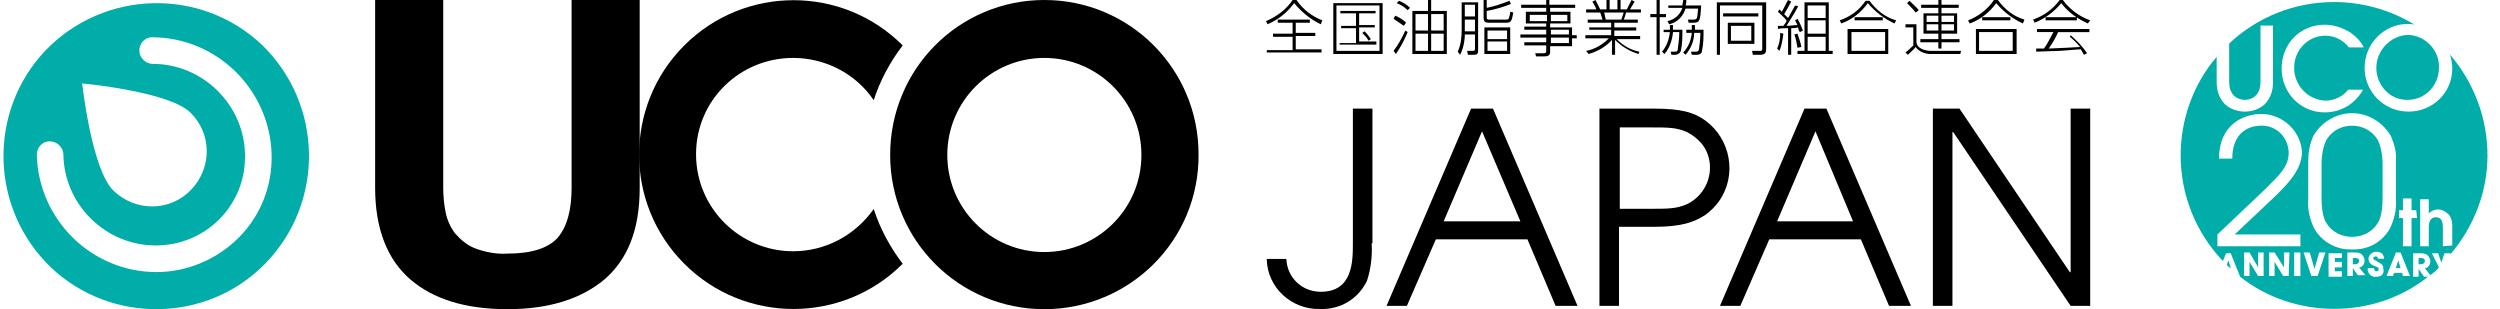
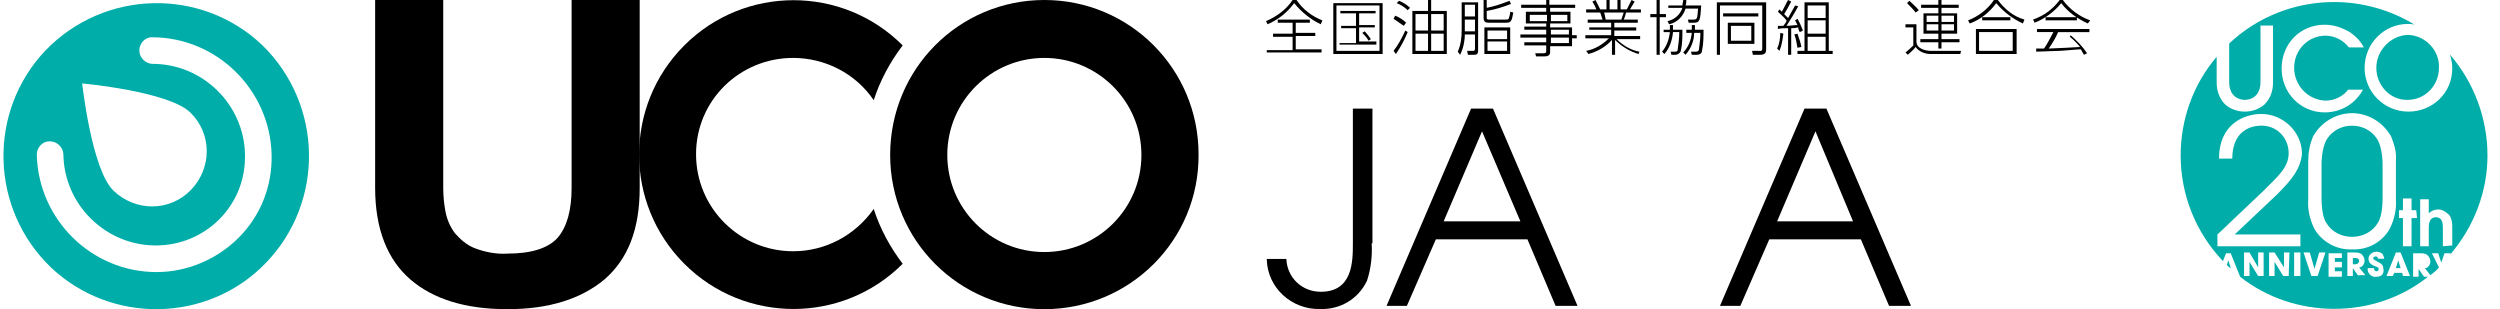
<svg xmlns="http://www.w3.org/2000/svg" version="1.1" id="レイヤー_1" x="0px" y="0px" viewBox="0 0 319.4 39.5" style="enable-background:new 0 0 319.4 39.5;" xml:space="preserve">
  <style type="text/css">
	.st0{fill:#00ADA9;}
</style>
  <g id="Group_1710" transform="translate(839 -1325.241)">
    <g id="Group_1694" transform="translate(-677.256 1339.118)">
      <g id="Group_1693" transform="translate(0)">
        <path id="Path_698" d="M13.5,17.2c0.1,1.6-0.1,3.3-0.6,4.8c-1.1,2.3-3.4,3.7-6,3.6c-3.6,0.1-6.7-2.7-6.8-6.3c0,0,0-0.1,0-0.1h2.5     c0.1,2.4,2,4.2,4.4,4.2c4.1,0,4.1-3.9,4.1-6.2V0h2.5V17.2z" />
        <path id="Path_699" d="M26.2,0H29l10.8,25.2h-2.8l-3.6-8.5H21.7l-3.7,8.5h-2.6L26.2,0z M22.7,14.4h9.8L27.6,2.9L22.7,14.4z" />
-         <path id="Path_700" d="M42.6,0h7c3.5,0,5.1,0.5,6.5,1.5c3.3,2.4,4.1,7,1.8,10.3c-0.5,0.7-1.1,1.3-1.8,1.8c-1.4,0.9-3,1.5-6.5,1.5     h-4.5v10.1h-2.5V0z M45.2,12.8h3.6c2.7,0,3.6,0,5-0.6c2.5-1.2,3.6-4.2,2.5-6.7c-0.5-1.1-1.4-1.9-2.5-2.5c-1.4-0.6-2.3-0.6-5-0.6     h-3.6V12.8z" />
        <path id="Path_701" d="M68.8,0h2.8l10.8,25.2h-2.8L76,16.7H64.3l-3.7,8.5H58L68.8,0z M65.3,14.4H75L70.2,2.9L65.3,14.4z" />
-         <path id="Path_702" d="M85.2,0h3.4l14.1,20.9h0.1V0h2.5v25.2h-2.5L87.8,3h-0.1v22.2h-2.5L85.2,0z" />
      </g>
    </g>
    <g id="Group_1695" transform="translate(-677.256 1325.242)">
      <path id="Path_703" d="M0,2.7C1.4,2.1,2.6,1.2,3.4,0h0.5c0.8,1.2,2,2.1,3.3,2.6L7,3.1C5.7,2.5,4.5,1.5,3.6,0.4    C2.7,1.6,1.6,2.5,0.2,3.1L0,2.7z M3.8,2.9v1.3h2.5v0.4H3.8v1.7h3.3v0.4h-7V6.4h3.3V4.7H0.9V4.3h2.5V2.9H1.5V2.5h4.1v0.4L3.8,2.9z" />
      <path id="Path_704" d="M14.9,0.4v6.5H8.6V0.4H14.9z M14.5,0.7H9v5.8h5.5V0.7z M14,1.7h-2.1v1.5h2v0.3h-2v1.8h2.2v0.4H9.4V5.5h2.1    V3.6H9.6V3.3h1.9V1.7h-2V1.4H14L14,1.7z M13.1,5.2c-0.2-0.4-0.5-0.7-0.8-1l0.3-0.2c0.3,0.3,0.6,0.7,0.8,1L13.1,5.2z" />
      <path id="Path_705" d="M18.1,4.1c-0.4,1-0.9,1.9-1.5,2.8l-0.3-0.4c0.6-0.8,1.1-1.7,1.5-2.6L18.1,4.1z M17.6,3.3    c-0.4-0.3-0.9-0.6-1.3-0.9L16.5,2c0.5,0.2,1,0.5,1.4,0.9L17.6,3.3z M18.1,1.3c-0.4-0.4-0.9-0.7-1.4-0.9L17,0.1    c0.5,0.2,1,0.5,1.4,0.9L18.1,1.3z M23.1,1.4v5.5h-4.4V1.4h2V0h0.4v1.4H23.1z M20.7,1.8h-1.6v2.1h1.6V1.8z M20.7,4.3h-1.6v2.2h1.6    V4.3z M22.7,1.8h-1.6v2.1h1.6V1.8z M22.7,4.3h-1.6v2.2h1.6V4.3z" />
      <path id="Path_706" d="M27.1,6.5c0,0.4-0.2,0.5-0.5,0.5h-0.8l-0.1-0.5h0.7c0.2,0,0.3,0,0.3-0.3V4.4h-1.3c0,0.9-0.2,1.8-0.6,2.6    l-0.3-0.4C24.9,5.7,25,4.8,25,3.8V0.3h2.1L27.1,6.5z M26.7,0.6h-1.3v1.5h1.3V0.6z M26.7,2.5h-1.3V4h1.3V2.5z M31.3,0.5    c-1,0.4-2,0.7-3.1,0.9v0.8c0,0.2,0,0.3,0.3,0.3h2.1c0.2,0,0.3,0,0.4-0.1c0.1-0.3,0.2-0.6,0.2-0.9l0.4,0.1    c-0.2,1.1-0.3,1.3-0.9,1.3h-2.3c-0.5,0-0.6-0.3-0.6-0.6V0h0.4v1c1-0.2,1.9-0.5,2.9-0.9L31.3,0.5z M31.2,6.9h-3.3V3.5h3.3V6.9z     M30.8,3.9h-2.5V5h2.5L30.8,3.9z M30.8,5.3h-2.5v1.2h2.5L30.8,5.3z" />
      <path id="Path_707" d="M39.6,1h-3.3v0.5h2.6V3h-2.6v0.5h2.8v1h0.6v0.4h-0.6v1h-2.8v0.7c0,0.2,0,0.6-0.7,0.6h-1.1l-0.1-0.4l1.1,0    c0.2,0,0.3-0.1,0.3-0.2V5.8h-2.8V5.4h2.8V4.8h-3.3V4.4h3.3V3.8h-2.8V3.4h2.8V3h-2.6V1.5h2.6V1h-3.2V0.6h3.2V0h0.4v0.6h3.3V1z     M35.9,1.9h-2.2v0.8h2.2V1.9z M38.5,1.9h-2.1v0.8h2.1V1.9z M38.7,3.8h-2.3v0.6h2.3V3.8z M38.7,4.8h-2.3v0.7h2.3V4.8z" />
      <path id="Path_708" d="M47.6,6.9c-1.1-0.3-2.2-1-3-1.8V7h-0.4V5.1c-0.8,0.9-1.9,1.5-3,1.8l-0.3-0.4c1.1-0.2,2.1-0.8,2.9-1.6h-3    V4.5h3.3V3.8h-2.8V3.5h2.8V2.9h-3V2.5H43c-0.1-0.3-0.2-0.6-0.3-0.9h-1.8V1.2h1.3c-0.1-0.3-0.3-0.7-0.5-1l0.4-0.2    c0.2,0.4,0.4,0.8,0.6,1.2h0.8V0h0.4v1.2h1V0h0.4v1.2h0.8c0.2-0.4,0.4-0.8,0.6-1.2l0.4,0.2c-0.2,0.3-0.4,0.7-0.6,1h1.4v0.4h-1.9    c-0.1,0.3-0.1,0.5-0.3,0.9h1.8v0.4h-3v0.6h2.8v0.4h-2.8v0.7h3.3v0.4h-3c0.8,0.8,1.8,1.4,2.9,1.6L47.6,6.9z M45.4,2.5    c0.1-0.3,0.2-0.6,0.3-0.9h-2.5c0.1,0.3,0.1,0.5,0.2,0.9H45.4z" />
      <path id="Path_709" d="M50.3,0v1.8h0.8v0.4h-0.8V7h-0.4V2.2h-0.8V1.8h0.8V0H50.3z M53.2,3.8c0,0.9,0,1.8-0.2,2.7    c-0.1,0.3-0.4,0.5-0.7,0.5h-0.5l-0.1-0.4l0.5,0c0.2,0,0.4,0,0.4-0.3c0.1-0.7,0.2-1.4,0.2-2.2H52c-0.1,1-0.4,2-1.1,2.8l-0.3-0.3    c0.6-0.7,0.9-1.6,1-2.5h-0.8V3.8h0.8c0-0.3,0-0.4,0-0.6H52c0,0.4,0,0.5,0,0.6L53.2,3.8z M53.7,0c0,0.2,0,0.5-0.1,0.7h2    c-0.1,1.9-0.2,2.2-0.9,2.2h-0.7l-0.1-0.4l0.7,0c0.5,0,0.5-0.1,0.6-1.4h-1.6c-0.3,1-1.1,1.8-2.1,2l-0.2-0.4    c0.9-0.2,1.6-0.8,1.9-1.7h-1.8V0.7h1.8c0-0.2,0.1-0.5,0.1-0.7L53.7,0z M55.9,3.8c0,0.9,0,1.8-0.2,2.7c0,0.3-0.3,0.5-0.6,0.5h-0.7    l-0.1-0.4l0.6,0c0.3,0,0.3-0.1,0.4-0.2c0.1-0.7,0.2-1.5,0.2-2.2h-0.8c0,1-0.4,2-1.1,2.8l-0.3-0.3c0.7-0.7,1-1.6,1.1-2.5h-0.7V3.8    h0.7c0-0.3,0-0.5,0-0.6h0.4c0,0.1,0,0.2,0,0.6L55.9,3.8z" />
      <path id="Path_710" d="M63.9,6.3c0,0.4-0.1,0.7-0.8,0.7h-0.9l-0.1-0.5l1,0c0.2,0,0.3,0,0.3-0.3V0.7H58V7h-0.4V0.3h6.3L63.9,6.3z     M62.9,1.7v0.4h-4.5V1.7H62.9z M62.4,2.9v2.7H59V2.9H62.4z M62,3.3h-2.6v1.9H62V3.3z" />
      <path id="Path_711" d="M65.3,6.2c0.3-0.6,0.4-1.3,0.4-2l0.4,0.1c-0.1,0.7-0.2,1.5-0.5,2.2L65.3,6.2z M68,0.8    c-0.6,1.1-1,1.7-1.5,2.5c0.5,0,1-0.1,1.4-0.1c-0.1-0.2-0.2-0.4-0.3-0.6l0.3-0.2c0.3,0.5,0.5,1,0.7,1.5l-0.4,0.2    C68.1,3.9,68,3.8,68,3.5c-0.4,0.1-0.7,0.1-0.9,0.1V7h-0.4V3.6c-0.5,0-0.9,0-1.3,0.1l0-0.4c0.1,0,0.2,0,0.7,0    c0.3-0.4,0.4-0.5,0.4-0.7c-0.3-0.4-0.7-0.7-1.1-1.1l0.2-0.3c0.1,0.1,0.1,0.1,0.3,0.3c0.3-0.5,0.5-1,0.8-1.5l0.4,0.2    c-0.3,0.6-0.6,1.1-0.9,1.6c0.3,0.3,0.3,0.3,0.5,0.5c0.3-0.5,0.6-1.1,0.9-1.6L68,0.8z M67.9,6.1c-0.1-0.6-0.2-1.2-0.4-1.7l0.4-0.1    c0.2,0.6,0.4,1.1,0.5,1.7L67.9,6.1z M71.9,0.3v6.2h0.5v0.4h-4.5V6.5h0.9V0.3H71.9z M71.5,0.7h-2.3v1.6h2.3V0.7z M71.5,2.6h-2.3    v1.7h2.3V2.6z M71.5,4.7h-2.3v1.8h2.3V4.7z" />
-       <path id="Path_712" d="M73.3,2.6c1.4-0.5,2.5-1.3,3.3-2.5h0.5c0.9,1.2,2,2.1,3.4,2.5L80.3,3c-1.3-0.6-2.5-1.5-3.4-2.6    c-0.9,1.2-2,2.1-3.4,2.6L73.3,2.6z M79.5,3.7v3.2h-5.2V3.7H79.5z M79.1,4.1h-4.3v2.4h4.3L79.1,4.1z M78.8,2.6h-3.6V2.2h3.6V2.6z" />
      <path id="Path_713" d="M83.1,3.1v2.2c0,0.9,1.1,1.2,1.9,1.2h3.8l-0.1,0.4h-3.8c-0.7,0-1.5-0.3-1.9-0.9c-0.3,0.4-0.7,0.7-1,1    l-0.3-0.3c0.4-0.3,0.7-0.6,1-0.9V3.5h-1V3.1L83.1,3.1z M83,1.6c-0.3-0.4-0.7-0.8-1.1-1.2l0.3-0.3c0.4,0.4,0.8,0.7,1.2,1.2L83,1.6z     M86.3,1.7h2v2.6h-2V5h2.3v0.4h-2.3v0.8h-0.4V5.4h-2.3V5h2.3V4.3H84V1.7h1.9V1h-2.2V0.6h2.2V0h0.4v0.6h2.2V1h-2.2V1.7z M85.9,2    h-1.5v0.8h1.5V2z M85.9,3.1h-1.5v0.8h1.5V3.1z M87.9,2h-1.6v0.8h1.6V2z M87.9,3.1h-1.6v0.8h1.6V3.1z" />
      <path id="Path_714" d="M89.7,2.6C91,2.1,92.2,1.2,93,0h0.5c0.9,1.2,2,2.1,3.4,2.5L96.7,3c-1.3-0.6-2.5-1.5-3.4-2.6    c-0.9,1.2-2,2.1-3.4,2.6L89.7,2.6z M95.9,3.7v3.2h-5.2V3.7H95.9z M95.4,4.1h-4.3v2.4h4.3V4.1z M95.1,2.6h-3.6V2.2h3.6V2.6z" />
      <path id="Path_715" d="M101.8,0c0.9,1.2,2.1,2.1,3.5,2.6L105,3c-1.3-0.6-2.5-1.4-3.4-2.6c-0.9,1.1-2.1,2-3.4,2.5L98,2.5    c1.4-0.5,2.5-1.3,3.4-2.5L101.8,0z M102.8,4.5c0.8,0.7,1.5,1.4,2.1,2.3L104.5,7c-0.1-0.2-0.3-0.5-0.4-0.7c-0.4,0-2.4,0.2-2.8,0.2    c-0.5,0-2.5,0.1-2.9,0.1l0-0.4c0.1,0,0.9,0,1,0c0.5-0.7,0.8-1.4,1.2-2.1h-2.1V3.7h6.7v0.4h-4c-0.3,0.7-0.7,1.4-1.2,2.1    c2-0.1,2.7-0.1,4-0.2c-0.4-0.5-0.8-0.9-1.3-1.3L102.8,4.5z M99.6,2.2h4v0.4h-4V2.2z" />
    </g>
    <path id="Path_723" class="st0" d="M-805.5,1331c-7.8-7.4-20.2-7.1-27.7,0.7c-7.4,7.8-7.1,20.2,0.7,27.7c7.7,7.3,20,7.1,27.4-0.5   C-797.5,1351.1-797.7,1338.6-805.5,1331C-805.5,1331-805.5,1331-805.5,1331z M-808.5,1355.6c-2.8,2.8-6.6,4.4-10.5,4.4   c-8.3,0-15.1-6.7-15.3-15c0-0.9,0.7-1.7,1.6-1.7c0,0,0,0,0.1,0c0.9,0,1.7,0.8,1.7,1.7c0.1,6.4,5.4,11.6,11.8,11.6   c6.3,0,11.4-5,11.4-11.3c0-0.1,0-0.2,0-0.3c-0.1-6.4-5.4-11.6-11.8-11.6c-0.9,0-1.7-0.8-1.7-1.7c0-0.9,0.7-1.7,1.6-1.7c0,0,0,0,0,0   c8.3,0,15.1,6.7,15.3,15C-804.2,1349-805.7,1352.8-808.5,1355.6L-808.5,1355.6z M-828.5,1335.9c0,0,11,1,13.8,3.7   c2.8,2.7,2.8,7.1,0.1,9.9c-2.7,2.8-7.1,2.8-9.9,0.1C-827.3,1346.9-828.5,1335.9-828.5,1335.9L-828.5,1335.9z" />
    <g id="Group_1705" transform="translate(-791.073 1325.241)">
      <path id="Path_744" d="M53.4,32.1c-6.8,0-12.4-5.5-12.4-12.4S46.6,7.4,53.4,7.4c4.1,0,8,2,10.3,5.4c0.8-2.5,2.1-4.9,3.7-7    c-7.7-7.7-20.2-7.7-27.9,0c-7.7,7.7-7.7,20.2,0,27.9c7.7,7.7,20.2,7.7,27.9,0c0,0,0,0,0,0c-1.6-2.1-2.9-4.5-3.7-7    C61.3,30.1,57.5,32.1,53.4,32.1z" />
      <path id="Path_745" d="M85.5,39.5c-10.9,0-19.7-8.8-19.7-19.7C65.8,8.8,74.6,0,85.5,0c10.9,0,19.7,8.8,19.7,19.7    C105.3,30.7,96.4,39.5,85.5,39.5z M85.5,7.4c-6.8,0-12.4,5.5-12.4,12.4c0,6.8,5.5,12.4,12.4,12.4c6.8,0,12.4-5.5,12.4-12.4    C97.9,12.9,92.3,7.4,85.5,7.4z" />
      <path id="Path_746" d="M29.3,35.7c-3,2.5-7.1,3.8-12.4,3.8c-5.4,0-9.5-1.3-12.4-3.8S0,29.3,0,24V0h8.7v24c0,1,0.1,2.1,0.3,3.1    c0.2,1,0.6,1.9,1.2,2.7c0.7,0.8,1.5,1.5,2.5,1.9c1.3,0.5,2.8,0.8,4.2,0.7c3.1,0,5.2-0.7,6.4-2c1.2-1.4,1.8-3.5,1.8-6.4V0h8.7v24    C33.8,29.3,32.3,33.1,29.3,35.7z" />
    </g>
    <path id="Path_1" class="st0" d="M-541.7,1343c-0.7,1.1-0.7,3.1-0.7,3.2v4.2c0,0.5,0,2.4,0.6,3.3c0.7,1.2,2,1.8,3.3,1.8   c1.3,0,2.6-0.6,3.3-1.8c0.6-0.9,0.6-2.8,0.6-3.3v-4.2c0-0.1,0-2.1-0.7-3.2c-0.7-1.1-1.9-1.7-3.2-1.7   C-539.8,1341.3-541,1341.9-541.7,1343" />
    <path id="Path_2" class="st0" d="M-538.1,1358.2h-0.3v0.8h0.3c0.4,0,0.5-0.3,0.5-0.4C-537.6,1358.3-537.8,1358.2-538.1,1358.2" />
    <path id="Path_3" class="st0" d="M-532.6,1358.5L-532.6,1358.5l-0.3,1h0.6L-532.6,1358.5L-532.6,1358.5z" />
    <path id="Path_4" class="st0" d="M-554.3,1358.5L-554.3,1358.5l-0.2,0.6c0.1,0.1,0.3,0.3,0.5,0.4h0L-554.3,1358.5L-554.3,1358.5z" />
-     <path id="Path_5" class="st0" d="M-529.7,1358.2h-0.3v0.8h0.3c0.4,0,0.5-0.3,0.5-0.4C-529.2,1358.3-529.4,1358.2-529.7,1358.2" />
    <path id="Path_6" class="st0" d="M-535.4,1333.9c0,2.2,1.7,4.1,3.9,4.1c0,0,0,0,0.1,0c2.2,0,4-1.8,4-4.1c0,0,0,0,0,0   c0.1-2.2-1.7-4.1-3.9-4.2c0,0-0.1,0-0.1,0C-533.6,1329.8-535.4,1331.7-535.4,1333.9C-535.4,1333.9-535.4,1333.9-535.4,1333.9" />
    <path id="Path_7" class="st0" d="M-521.2,1345.1c0-4.7-1.7-9.3-4.8-12.9c0.2,0.6,0.3,1.2,0.3,1.8c0,3.1-2.5,5.5-5.6,5.5   c-3.1,0-5.6-2.5-5.6-5.6c0-3.1,2.5-5.6,5.5-5.6c0,0,0,0,0,0c0.3,0,0.6,0,0.9,0.1c-3.1-1.9-6.7-2.9-10.3-2.9c-5,0-9.8,1.9-13.4,5.3   v4.9c0,2,1.4,2.3,2,2.3s2-0.3,2-2.3v-7.2h1.6v7.3c0,1-0.3,2-1.1,2.8c-0.7,0.6-1.6,0.9-2.5,0.9c-0.9,0-1.8-0.3-2.5-0.9   c-0.7-0.7-1.1-1.7-1.1-2.8v-3.3c-3,3.5-4.6,8-4.6,12.6c0,5,1.9,9.8,5.4,13.5l0.4-1h0.6l1.2,3c3.4,2.7,7.7,4.1,12,4.1   c4.4,0,8.6-1.4,12-4.1h-0.5l-0.7-1h0v1h-0.7v-3h0.9c0.3,0,0.6,0,0.9,0.2c0.2,0.2,0.4,0.5,0.4,0.8c0,0.5-0.3,0.9-0.7,0.9l0.7,0.9   c0.4-0.3,0.8-0.6,1.1-1l-0.9-1.8h0.8l0.4,1.2l0.4-1.2h0.8l-0.1,0.2C-522.9,1354.2-521.2,1349.7-521.2,1345.1 M-533.5,1342.7   c0.4,1,0.7,2,0.6,3.1v4.9c0.1,1.3-0.2,2.6-0.8,3.8c-1,1.7-2.8,2.7-4.8,2.6c-1.9,0.1-3.8-0.9-4.8-2.6c-0.6-1.2-0.9-2.5-0.8-3.8v-4.9   c0-1.1,0.2-2.1,0.6-3.1c1-1.8,2.9-3,5-3C-536.4,1339.7-534.5,1340.9-533.5,1342.7 M-542,1328.4c1.2,0,2.3,0.4,3.3,1   c0.7,0.5,1.3,1.1,1.7,1.9h-1.9c-0.7-0.9-1.8-1.5-3-1.5c-2.2,0-4,1.8-4,4.1c0,0,0,0,0,0c0,2.2,1.7,4.1,4,4.2c1.1,0,2.2-0.5,2.9-1.4   h1.9c-1,1.8-2.8,2.9-4.9,2.9c-3.1,0-5.5-2.5-5.5-5.6C-547.5,1330.8-545.1,1328.4-542,1328.4C-542,1328.4-542,1328.4-542,1328.4    M-549.8,1360.5h-0.7l-1.1-1.8l0,0l0,1.8h-0.7v-3h0.7l1.1,1.9l0,0l0-1.9h0.7L-549.8,1360.5z M-546.6,1360.5h-0.7l-1.1-1.8l0,0   l0,1.8h-0.7v-3h0.7l1.2,1.9l0,0l0-1.9h0.7L-546.6,1360.5z M-545.1,1360.5h-0.8v-3h0.8L-545.1,1360.5z M-548.1,1350.1l-5.4,5.1h8.4   v1.5h-10.6v-1.5l5.9-5.6c1.9-1.9,3.2-3,3.2-4.8c0-2-1.6-3.6-3.6-3.5c-0.3,0-3.6,0-3.6,4.2h-1.7c0-4.4,3.2-5.7,5.4-5.7   c2.8,0,5.2,2.3,5.2,5.1C-545.1,1346.8-546.1,1348.1-548.1,1350.1 M-542.9,1360.5h-0.8l-1-3h0.8l0.6,2.1h0l0.6-2.1h0.8   L-542.9,1360.5z M-539.8,1358.2h-0.9v0.5h0.9v0.7h-0.9v0.5h0.9v0.7h-1.7v-3h1.7L-539.8,1358.2z M-537.7,1360.5l-0.7-1h0v1h-0.7v-3   h0.9c0.3,0,0.6,0,0.9,0.2c0.2,0.2,0.4,0.5,0.4,0.8c0,0.5-0.3,0.9-0.7,0.9l0.8,1H-537.7z M-535.4,1360.6c-0.5,0.1-1-0.3-1.1-0.8   c0-0.1,0-0.1,0-0.2v-0.1h0.8c0,0.3,0.2,0.4,0.3,0.4c0.2,0,0.3-0.1,0.3-0.3c0,0,0,0,0,0c0-0.2-0.1-0.2-0.6-0.4   c-0.2-0.1-0.7-0.3-0.7-0.9c0-0.5,0.5-0.9,1-0.9c0.3,0,0.6,0.1,0.8,0.3c0.1,0.2,0.2,0.4,0.2,0.6h-0.8c0-0.1,0-0.3-0.3-0.3   c-0.1,0-0.3,0.1-0.3,0.2c0,0,0,0,0,0c0,0.2,0.1,0.2,0.6,0.5c0.6,0.3,0.7,0.5,0.7,0.9C-534.4,1360.1-534.6,1360.6-535.4,1360.6    M-532,1360.5l-0.1-0.4h-1l-0.2,0.4h-0.8l1.2-3h0.6l1.2,3H-532z M-530.2,1353.1h-0.7v3.6h-1.1v-3.6h-0.5v-1h0.5v-1.5h1.1v1.5h0.6   L-530.2,1353.1z M-526.9,1356.7v-2.3c0-0.5,0-1.4-0.9-1.4c-0.9,0-0.9,1-0.9,1.4v2.3h-1.1v-6h1.1v1.8c0.3-0.3,0.7-0.5,1.2-0.5   c0.5,0,1,0.3,1.4,0.7c0.3,0.4,0.4,0.9,0.4,1.4v2.5L-526.9,1356.7z" />
  </g>
</svg>